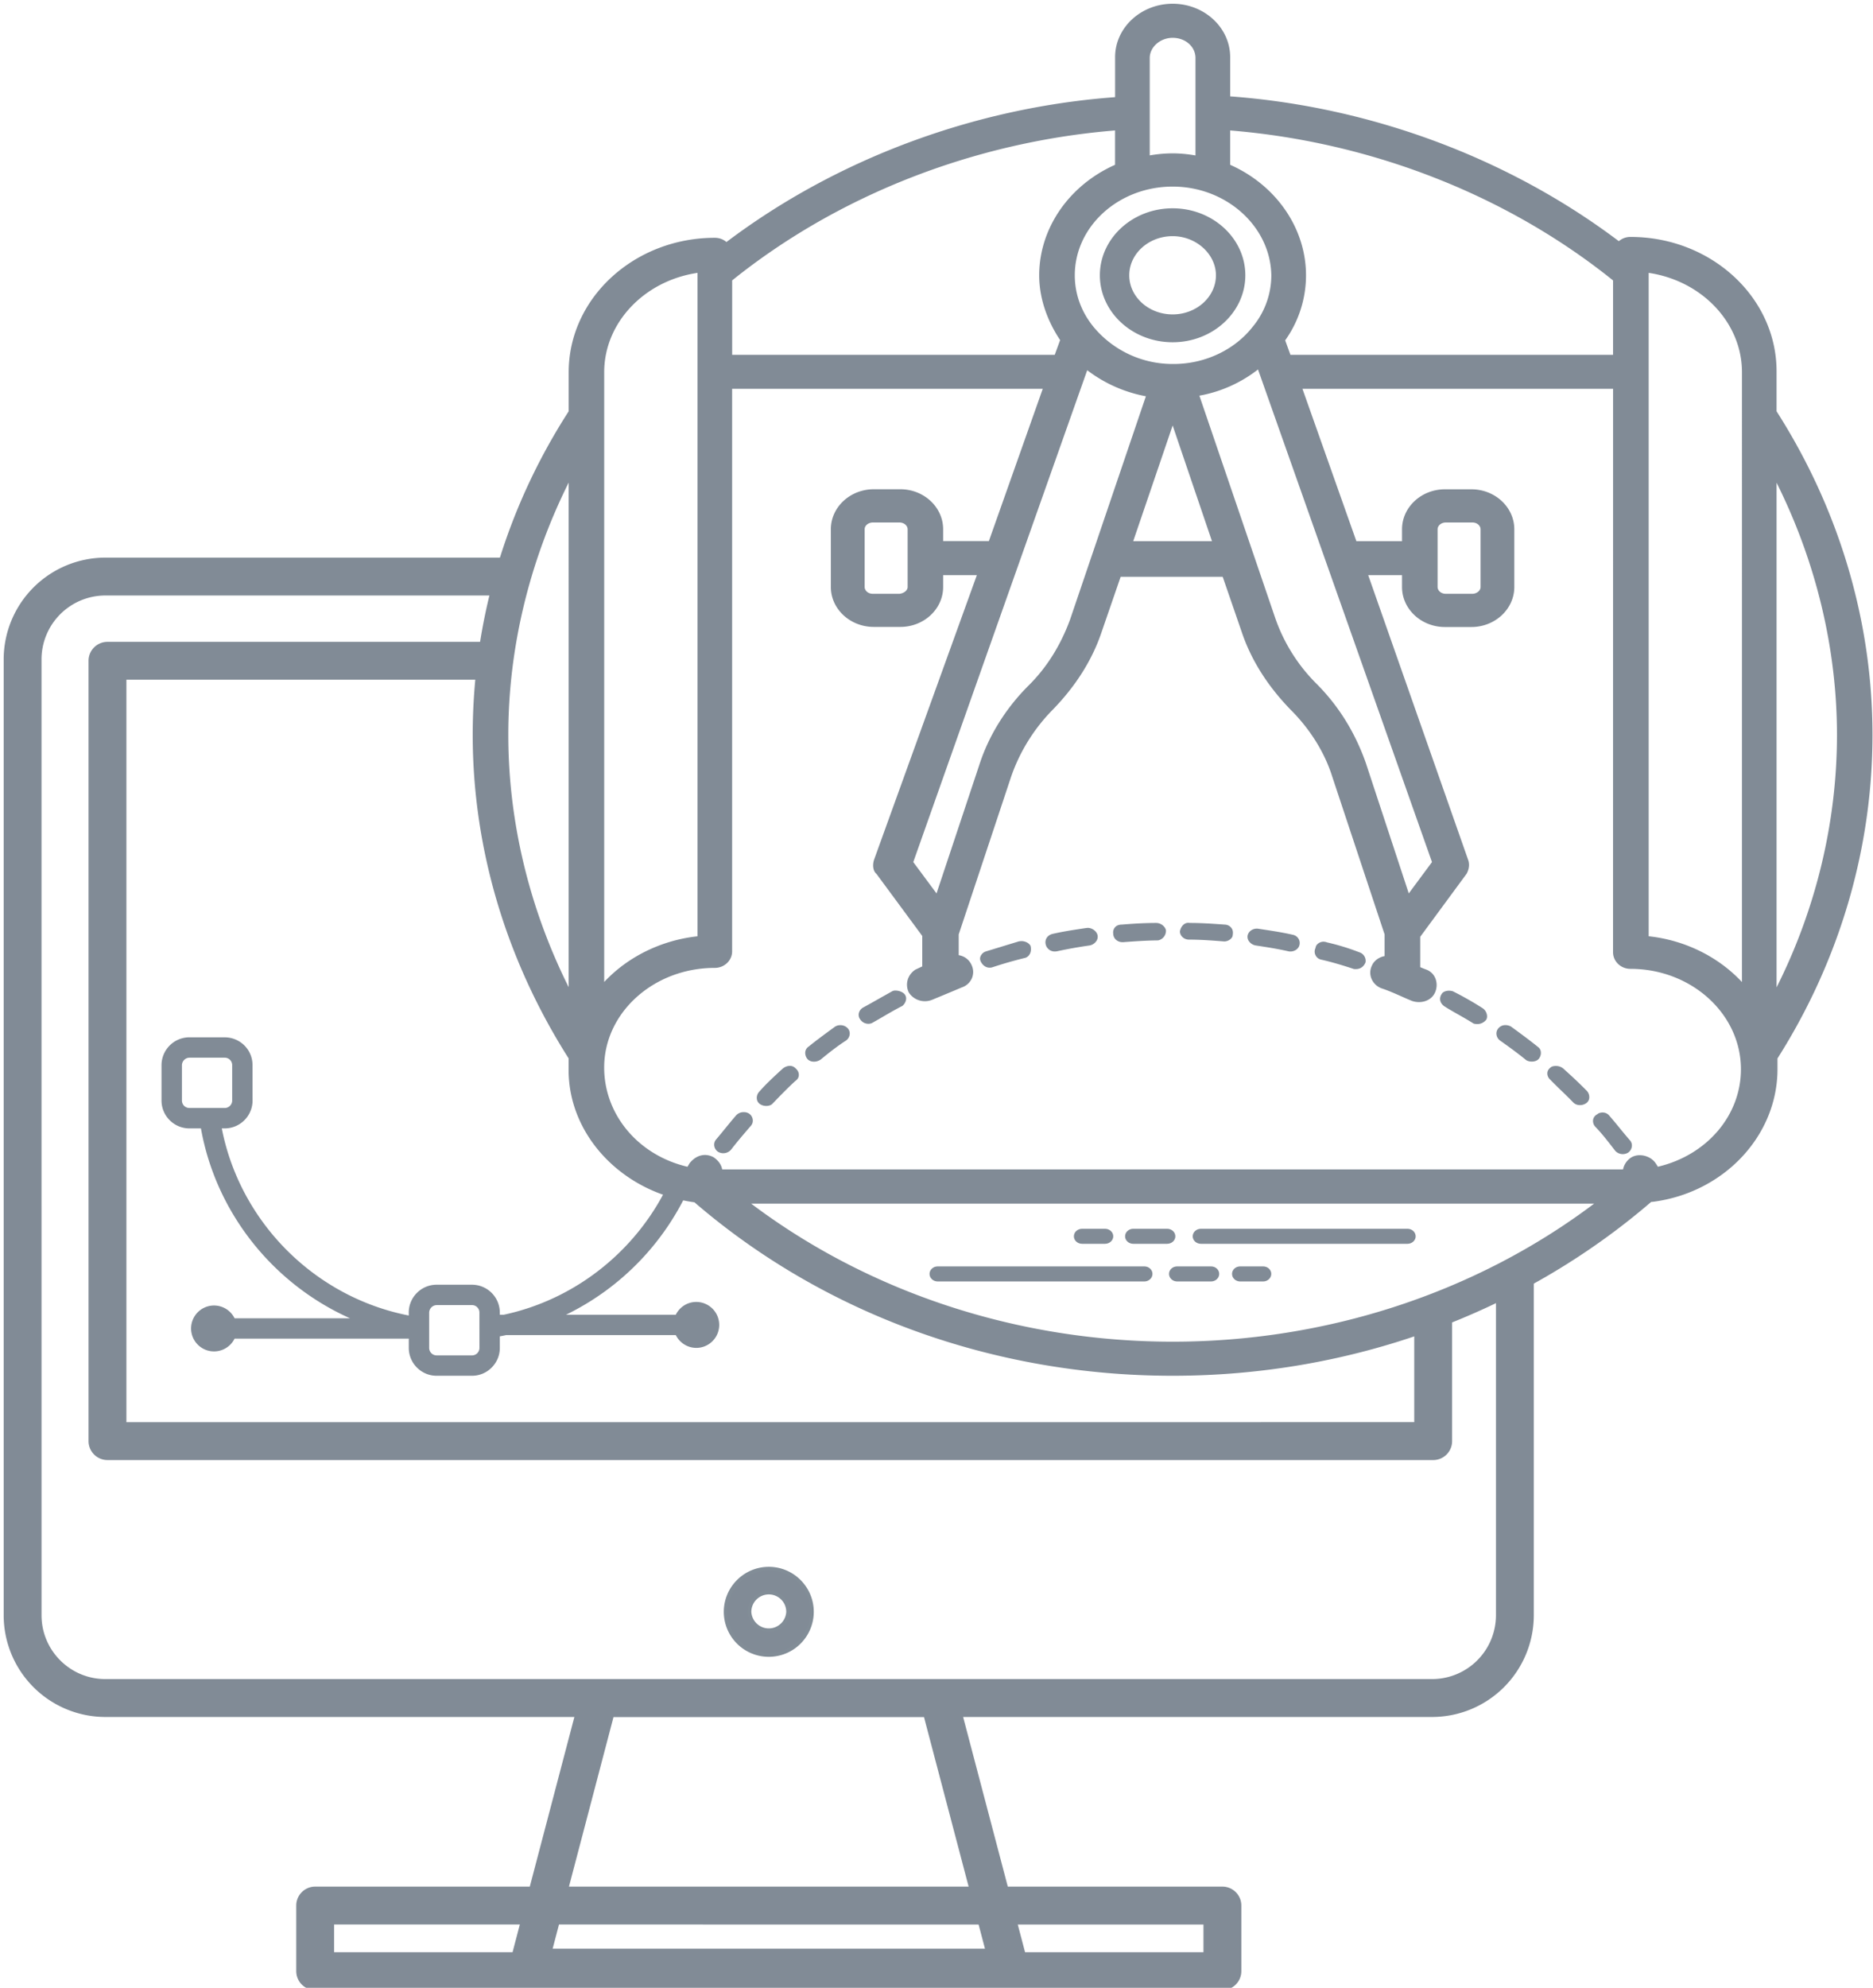
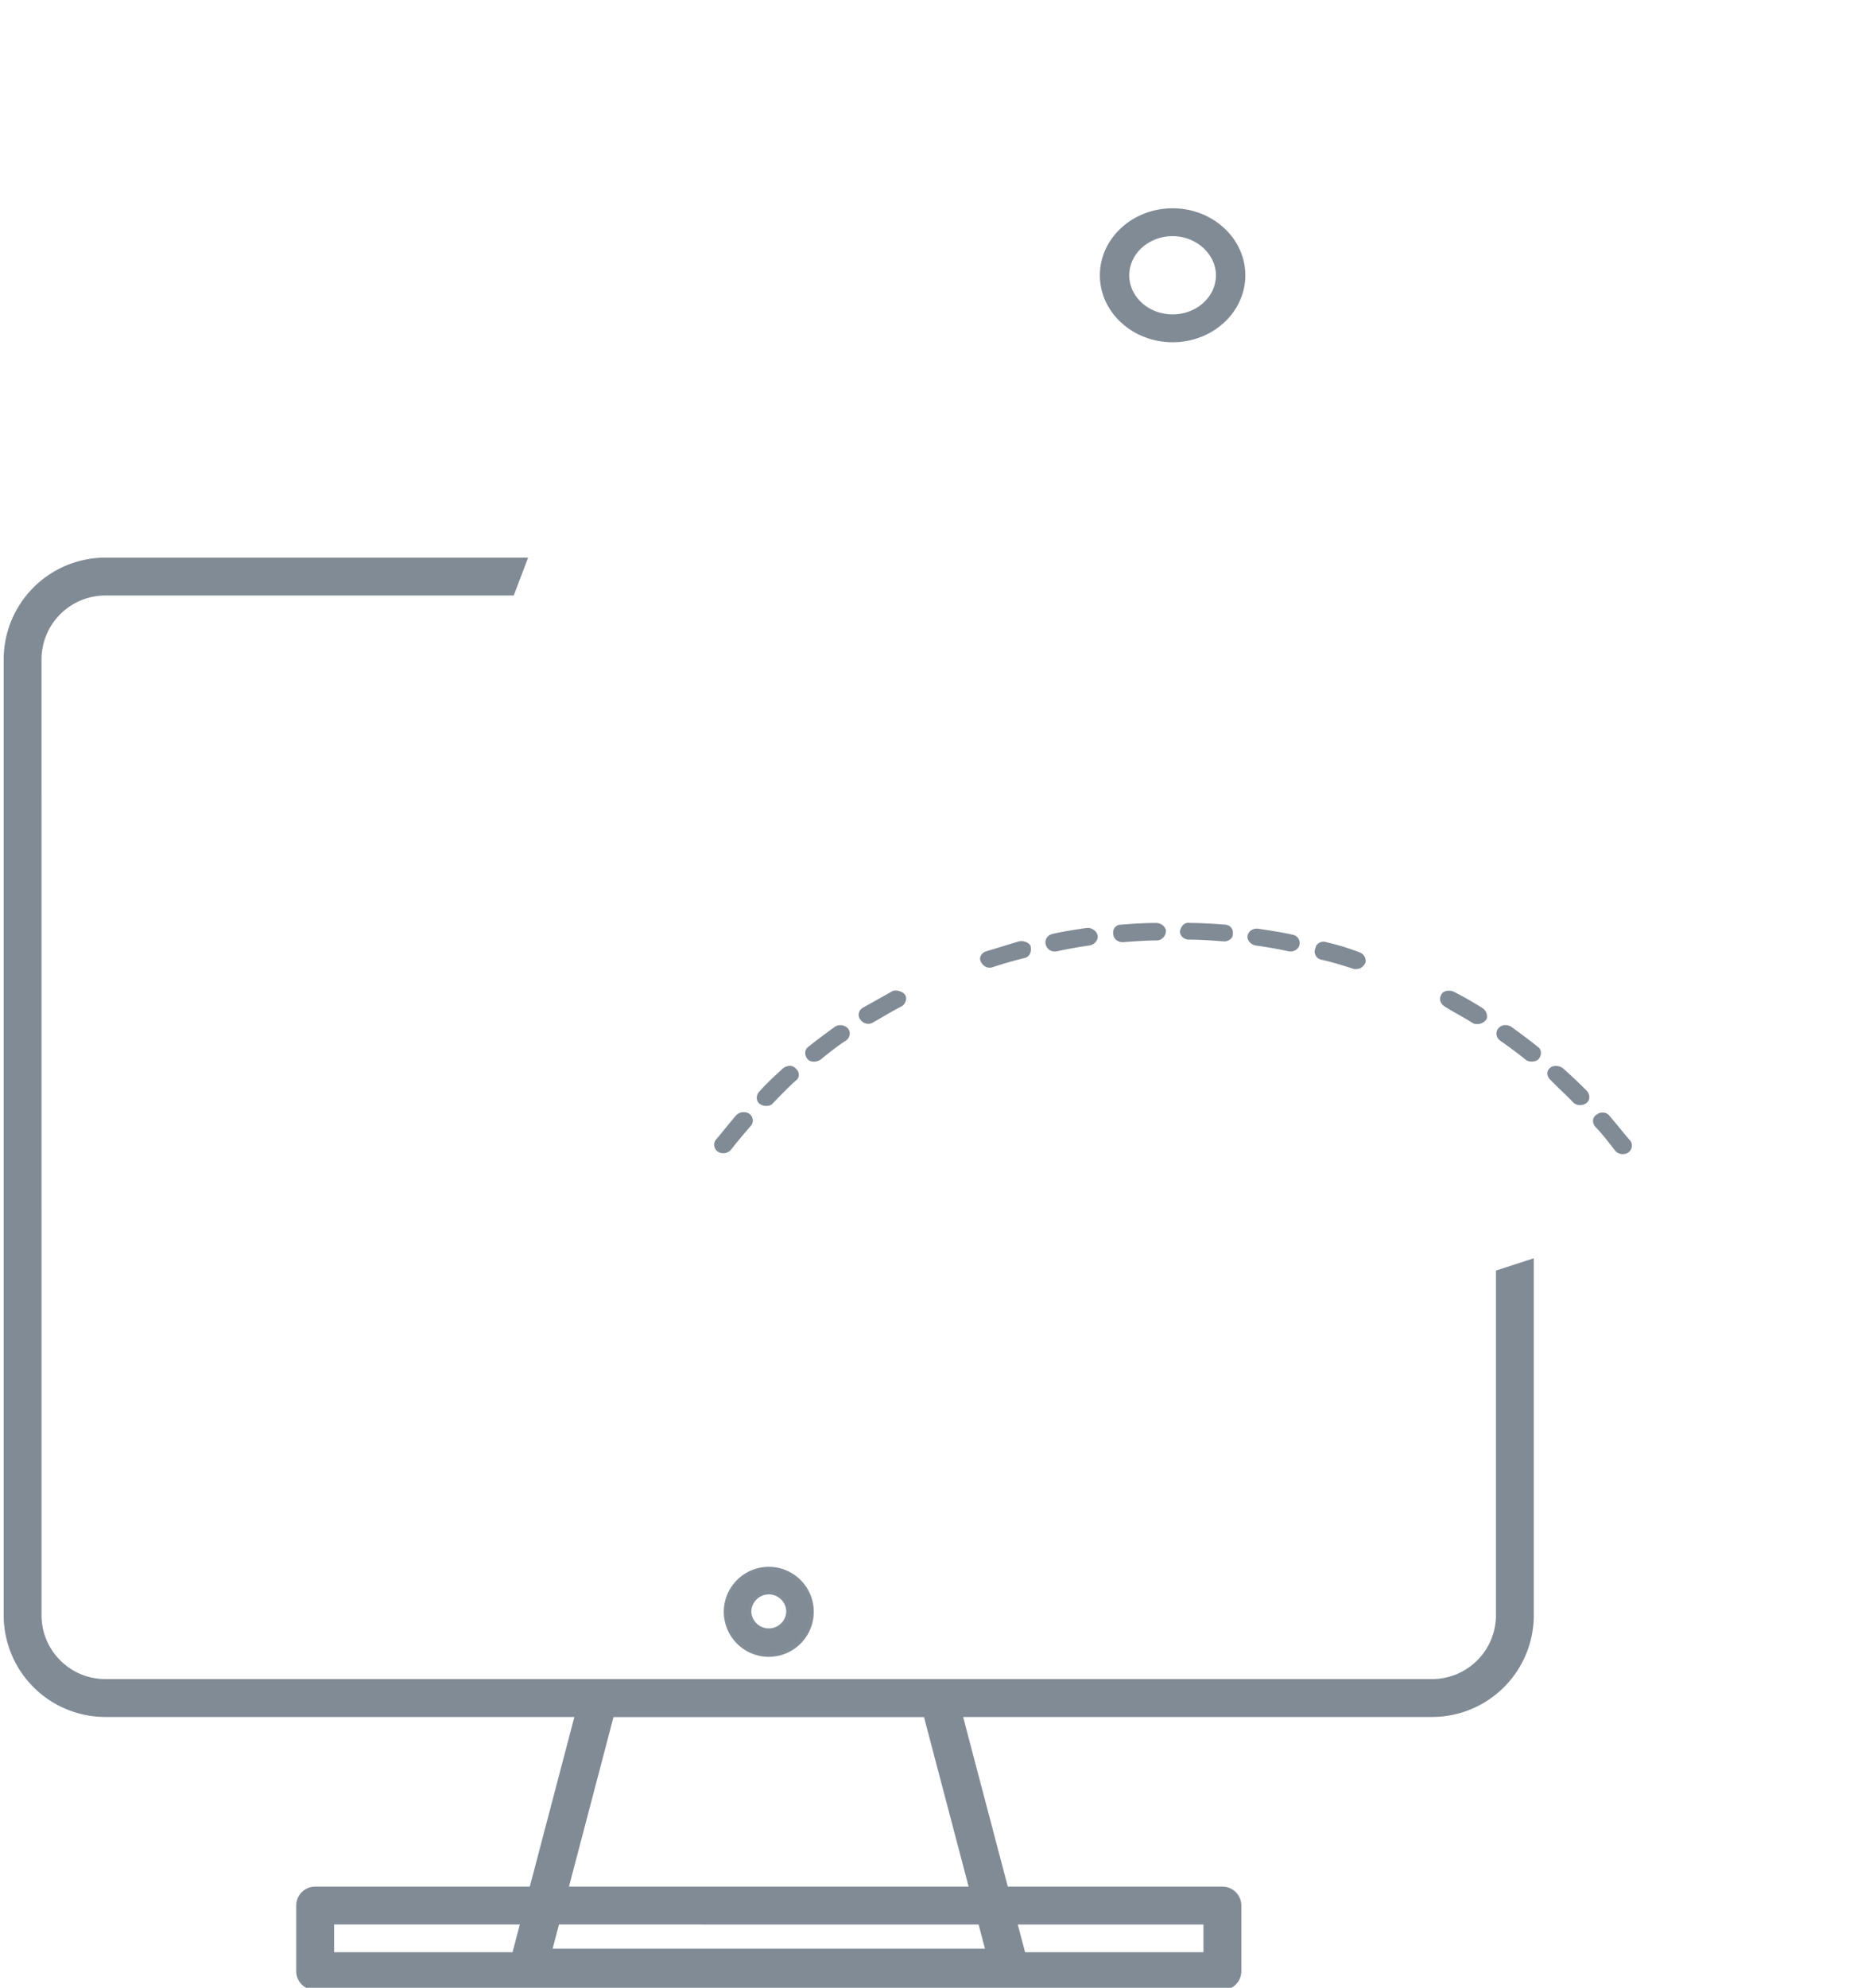
<svg xmlns="http://www.w3.org/2000/svg" width="90.625" height="96.125">
-   <path fill="#818B96" d="M69.345 70.605H5.2a.917.917 0 01-.916-.916V31.953c0-.504.411-.915.916-.915h18.152c.505 0 .916.411.916.915a.917.917 0 01-.916.916H6.116v35.905l62.312-.002v-5.356l1.832-.896v7.171c0 .504-.41.914-.915.914z" />
-   <path fill="#818B96" d="M32.44 57.045c-1.479 3.284-4.471 5.764-8.062 6.532h-.195v-.104c0-.743-.604-1.347-1.348-1.347h-1.709c-.359 0-.697.139-.952.394a1.341 1.341 0 00-.396.953v.142c-4.543-.889-8.158-4.5-9.047-9.049h.141c.359 0 .698-.141.953-.395.254-.254.395-.594.395-.953l-.002-1.709a1.334 1.334 0 00-.393-.953 1.35 1.35 0 00-.953-.393l-1.709-.001a1.35 1.35 0 00-1.348 1.347v1.709c0 .359.141.699.395.953s.593.395.953.395h.559c.732 4.102 3.506 7.527 7.215 9.184h-5.586a1.11 1.11 0 00-.992-.619 1.11 1.11 0 10.991 1.603h8.429v.445c0 .745.604 1.35 1.348 1.35h1.709c.361 0 .699-.141.953-.396s.395-.593.395-.951v-.559c.104-.019.207-.04.309-.062h8.205c.182.365.555.617.99.62a1.111 1.111 0 000-2.222c-.436 0-.809.253-.99.618h-5.311a12.593 12.593 0 006.023-6.272l-.97-.26zm-21.311-3.572a.364.364 0 01-.256.108l-1.709-.002a.36.36 0 01-.256-.104.363.363 0 01-.105-.256v-1.711a.37.37 0 01.361-.361h1.709a.359.359 0 01.361.361v1.711a.36.36 0 01-.105.254zm11.707 9.638a.36.36 0 01.361.361v.681c-.002.016 0 .035 0 .052l.001.977a.37.37 0 01-.106.257.363.363 0 01-.256.105h-1.709a.363.363 0 01-.362-.362v-1.709a.371.371 0 01.362-.361h1.709v-.001z" />
  <path fill="#818B96" d="M59.146 96.237H15.249a.917.917 0 01-.915-.917v-3.172c0-.505.411-.916.915-.916h10.385l2.157-8.203H5.095a4.923 4.923 0 01-4.917-4.917V31.889a4.926 4.926 0 014.917-4.924h20.458l-.695 1.832H5.095a3.092 3.092 0 00-3.086 3.092l.001 46.223c0 1.7 1.384 3.084 3.085 3.084h64.199a3.09 3.09 0 003.088-3.084V61.441l1.831-.595v17.266a4.924 4.924 0 01-4.919 4.917H46.601l2.161 8.203h10.384c.505 0 .916.411.916.916v3.172a.918.918 0 01-.916.917zm-9.549-1.833h8.633v-1.338h-8.985l.352 1.338zm-33.432 0H24.8l.352-1.34h-8.987v1.34zm10.575-.172h20.917l-.307-1.166-20.303-.002-.307 1.168zm.789-3h19.338l-2.159-8.197H29.684l-2.155 8.197z" />
  <path fill="#818B96" stroke="#828D97" stroke-width=".176" stroke-miterlimit="10" d="M35.109 77.943c0-1.15.938-2.087 2.091-2.087 1.149 0 2.086.937 2.086 2.087a2.088 2.088 0 01-4.177 0zm1.156 0a.934.934 0 001.866 0 .931.931 0 00-.93-.929.934.934 0 00-.936.929z" />
-   <path fill="#818B96" d="M57.709 59.787c0-.205.179-.367.398-.367h9.994c.217 0 .396.162.396.367 0 .199-.18.361-.396.361h-9.994c-.219 0-.398-.162-.398-.361zM54.437 59.787c0-.205.178-.367.396-.367h1.636c.223 0 .4.162.4.367 0 .199-.178.361-.4.361h-1.636c-.219 0-.396-.162-.396-.361zM53.465 60.148h-1.104c-.225 0-.401-.162-.401-.363 0-.203.177-.365.401-.365h1.104c.219 0 .4.162.4.365 0 .201-.181.363-.4.363zM45.371 61.24h9.996c.219 0 .396.161.396.363 0 .201-.178.366-.396.366h-9.996c-.219 0-.396-.165-.396-.366.002-.202.177-.363.396-.363zM56.959 61.24h1.634c.222 0 .399.161.399.363 0 .201-.178.366-.399.366h-1.634c-.221 0-.396-.165-.396-.366-.001-.202.175-.363.396-.363zM60.008 61.24h1.107c.219 0 .396.161.396.363 0 .201-.178.366-.396.366h-1.107c-.221 0-.396-.165-.396-.366-.001-.202.175-.363.396-.363z" />
-   <path fill="#818B96" d="M56.738 66.529c-8.642 0-16.856-2.979-23.136-8.388-3.475-.472-6.09-3.215-6.09-6.397l.002-.561C24.477 46.409 22.872 41 22.872 35.539c0-5.527 1.605-10.937 4.644-15.65v-1.891c0-3.583 3.173-6.499 7.073-6.499.209 0 .407.073.56.205 5.328-4.02 11.995-6.504 18.805-7.006V2.764c0-1.424 1.25-2.583 2.786-2.583 1.534 0 2.782 1.159 2.782 2.583V4.66c6.81.502 13.478 2.985 18.805 7.003a.855.855 0 01.562-.206c3.898 0 7.07 2.916 7.07 6.5v1.933c3.035 4.751 4.641 10.161 4.641 15.646 0 5.498-1.59 10.908-4.597 15.648v.518c0 3.225-2.599 5.983-6.045 6.417l-.065.002c-6.301 5.422-14.522 8.408-23.155 8.408zm-20.392-8.323c5.718 4.308 12.941 6.675 20.393 6.675s14.675-2.367 20.392-6.675H36.346zm-1.402-1.653H78.53a.905.905 0 01.37-.563c.35-.236.897-.127 1.167.206.05.065.098.138.149.225 2.372-.558 4.019-2.482 4.019-4.715 0-2.677-2.399-4.855-5.35-4.855-.462 0-.838-.361-.838-.805l.002-27.244h-15.03l2.609 7.368h2.209v-.574c0-1.066.931-1.934 2.075-1.934h1.282c1.145 0 2.076.868 2.076 1.934v2.791c0 1.066-.932 1.934-2.076 1.934h-1.282c-1.145 0-2.075-.868-2.075-1.934v-.573h-1.636l4.833 13.761c.045.114.099.36-.068.672l-2.248 3.054v1.468c.087.039.18.077.285.115.203.074.36.222.443.417a.877.877 0 01-.014.697c-.128.285-.426.461-.777.461-.119 0-.237-.021-.351-.062a20.093 20.093 0 01-.493-.213c-.314-.139-.64-.284-.956-.388a.835.835 0 01-.502-.484.762.762 0 01.031-.626c.098-.227.339-.403.61-.452v-1.048l-2.54-7.651c-.369-1.161-1.065-2.275-2.017-3.225-1.12-1.155-1.914-2.421-2.362-3.766l-.914-2.65h-4.939l-.916 2.655c-.448 1.344-1.241 2.608-2.356 3.757a8.647 8.647 0 00-2.021 3.235l-2.542 7.645v1.004c.288.047.52.228.631.495a.776.776 0 01.006.623.811.811 0 01-.487.441c-.465.197-.95.399-1.439.6a.93.93 0 01-1.082-.292l-.051-.078c-.182-.403-.044-.843.324-1.089l.334-.156V45.26l-2.213-2.998c-.166-.132-.216-.44-.099-.741l4.954-13.708h-1.631v.573c0 1.064-.929 1.93-2.071 1.93h-1.285c-1.145 0-2.077-.866-2.077-1.93v-2.793c0-1.066.932-1.934 2.077-1.934h1.285c1.142 0 2.071.868 2.071 1.934v.572h2.213l2.607-7.364h-15.03v27.203c0 .442-.376.801-.838.801-2.952 0-5.353 2.161-5.353 4.816 0 2.283 1.651 4.244 4.03 4.801.038-.061.067-.108.096-.161.32-.415.776-.513 1.169-.298.234.158.376.365.416.59zm51.015-33.212v24.408c1.914-3.805 2.923-8.013 2.923-12.209 0-4.162-1.009-8.366-2.923-12.199zm-58.444-.003c-1.913 3.831-2.921 8.036-2.921 12.199 0 4.167 1.008 8.372 2.921 12.2V23.338zm52.256 21.937c1.746.188 3.364.984 4.514 2.215V17.998c0-2.381-1.929-4.419-4.514-4.803v32.08zM33.75 13.195c-2.586.383-4.516 2.421-4.516 4.803v29.488c1.148-1.224 2.767-2.019 4.516-2.209V13.195zm24.282 5.939l3.675 10.768a8.327 8.327 0 001.972 3.143c1.069 1.062 1.878 2.355 2.404 3.843l2.081 6.315 1.123-1.515-8.418-23.822a6.472 6.472 0 01-2.837 1.268zM44.189 41.688l1.125 1.516 2.074-6.228c.456-1.413 1.288-2.746 2.407-3.853.856-.853 1.521-1.914 1.977-3.153l3.672-10.807a6.706 6.706 0 01-2.839-1.26l-8.416 23.785zm25.769-16.422c-.248.001-.4.171-.4.328v2.793c0 .158.152.328.399.328h1.283c.188 0 .397-.135.397-.328v-2.793c0-.158-.151-.328-.397-.328h-1.282zm-27.724 0c-.219 0-.398.147-.398.328v2.793c0 .158.152.328.398.328h1.281c.219-.02.401-.164.401-.328v-2.793c0-.158-.153-.328-.401-.328h-1.281zm12.597.903h3.81l-1.902-5.594-1.908 5.594zm1.907-17.146c-2.61 0-4.734 1.924-4.734 4.29 0 .91.316 1.777.917 2.507a4.967 4.967 0 003.696 1.78h.297c1.451-.036 2.827-.699 3.678-1.773a3.914 3.914 0 00.921-2.514c-.039-2.365-2.182-4.29-4.775-4.29zm5.699 8.134h15.611v-3.596c-5.129-4.124-11.7-6.696-18.527-7.253v1.661c2.232.989 3.67 3.076 3.67 5.344a5.407 5.407 0 01-1.008 3.145l.254.699zm-27.011 0h15.608l.26-.711c-.662-.996-1.012-2.077-1.012-3.133 0-2.265 1.438-4.352 3.67-5.343V6.308c-6.824.557-13.395 3.128-18.526 7.251v3.598zm21.312-9.741c.35 0 .722.034 1.105.101V2.804c0-.547-.485-.975-1.105-.975-.601 0-1.108.447-1.108.975v4.711a6.585 6.585 0 011.108-.099z" />
  <path fill="#818B96" d="M56.738 16.551c-1.941 0-3.521-1.453-3.521-3.238 0-1.786 1.579-3.24 3.521-3.24 1.939 0 3.517 1.454 3.517 3.24 0 1.785-1.577 3.238-3.517 3.238zm0-5.131c-1.157 0-2.099.849-2.099 1.893 0 1.043.941 1.891 2.099 1.891 1.155 0 2.095-.848 2.095-1.891 0-1.027-.959-1.893-2.095-1.893zM60.812 44.906c-.214 0-.401.137-.445.326a.361.361 0 00.06.279.504.504 0 00.335.21c.512.078 1.047.16 1.599.286a.5.5 0 00.075.005c.213 0 .402-.136.439-.317a.393.393 0 00-.055-.313.413.413 0 00-.269-.179c-.462-.106-.95-.182-1.381-.248l-.264-.04a.56.56 0 00-.094-.009zM43.33 47.901a.31.31 0 00-.163.035l-.638.358c-.254.145-.513.291-.759.424a.426.426 0 00-.217.282c-.02.1.004.213.059.281a.472.472 0 00.397.227.396.396 0 00.22-.058c.193-.108.362-.206.534-.307.297-.173.572-.332.891-.495a.486.486 0 00.185-.307.33.33 0 00-.069-.263c-.089-.104-.267-.177-.44-.177zM40.659 49.575a.467.467 0 00-.265.078l-.093.068c-.411.301-.818.599-1.166.883a.369.369 0 00-.171.258.463.463 0 00.103.348c.132.154.417.182.64.028.425-.347.796-.642 1.228-.92a.424.424 0 00.175-.284.374.374 0 00-.081-.296.478.478 0 00-.37-.163zM35.99 53.78a.49.49 0 00-.371.154c-.166.191-.321.381-.472.565l-.06.073c-.15.186-.297.365-.449.542a.387.387 0 00-.078.298.42.42 0 00.179.284.498.498 0 00.632-.099c.316-.409.64-.786.971-1.168a.377.377 0 00.079-.293.412.412 0 00-.174-.283.462.462 0 00-.257-.073zM38.215 51.542a.563.563 0 00-.371.159c-.36.328-.77.703-1.125 1.11a.434.434 0 00-.099.334.35.35 0 00.153.247c.195.132.5.111.614-.031l.072-.075c.333-.343.666-.685 1.012-1.003.119-.084.172-.174.18-.278a.381.381 0 00-.114-.299c-.1-.116-.204-.164-.322-.164zM72.841 49.572a.44.44 0 00-.349.162.38.38 0 00-.084.296.422.422 0 00.176.291c.408.289.843.603 1.259.943.155.104.475.103.606-.058a.44.44 0 00.104-.343.327.327 0 00-.132-.229c-.417-.339-.872-.671-1.272-.963l-.055-.038a.576.576 0 00-.253-.061zM70.108 47.908c-.159 0-.3.063-.352.158-.143.218-.083.452.137.601.212.136.439.265.668.394.236.134.472.268.737.435.03.011.104.025.18.025a.543.543 0 00.44-.221c.081-.158.013-.415-.181-.546a15.825 15.825 0 00-1.438-.817.604.604 0 00-.191-.029zM49.421 45.51a.656.656 0 00-.143.018l-1.586.484a.417.417 0 00-.25.236.293.293 0 00.004.23c.09.203.256.317.437.317a.411.411 0 00.14-.022 20.29 20.29 0 011.594-.456c.205-.076.31-.299.246-.573-.062-.128-.237-.234-.442-.234zM65.521 46.86c.013 0 .047.003.081.003.218 0 .38-.113.47-.326a.435.435 0 00-.296-.485 11.122 11.122 0 00-1.567-.48.494.494 0 00-.169-.034c-.201 0-.362.142-.382.269l-.018.062a.384.384 0 00.018.335.385.385 0 00.265.201c.475.108.978.253 1.593.457.001-.002.003-.002.005-.002zM75.273 51.548c-.132 0-.209.038-.23.059-.113.081-.168.175-.175.276a.401.401 0 00.133.32c.182.187.363.363.545.539.194.188.389.377.557.55.156.184.446.191.64.059a.346.346 0 00.152-.243.45.45 0 00-.115-.356 22.767 22.767 0 00-1.014-.964l-.124-.113a.55.55 0 00-.369-.127zM52.54 44.879c-.531.079-1.081.161-1.603.28-.233.053-.374.235-.351.454a.444.444 0 00.457.398.574.574 0 00.104-.01 22.05 22.05 0 011.581-.282.503.503 0 00.319-.212.367.367 0 00.058-.284c-.044-.192-.258-.353-.476-.353l-.089.009zM55.941 44.632c-.606 0-1.205.042-1.659.079-.15.001-.262.048-.334.133a.384.384 0 00-.085.305c.005.242.209.411.442.411l.033.001.011-.001c.495-.036 1.096-.08 1.685-.085a.473.473 0 00.38-.494c-.043-.183-.244-.349-.473-.349zM77.54 53.798a.425.425 0 00-.21.05l-.055.041a.362.362 0 00-.192.254.41.41 0 00.106.344c.335.346.64.743.963 1.163a.497.497 0 00.63.085.428.428 0 00.174-.29.373.373 0 00-.088-.298c-.176-.201-.343-.405-.511-.61a27.894 27.894 0 00-.497-.594.406.406 0 00-.32-.145zM57.495 44.625c-.191 0-.354.16-.405.416.005.209.188.397.441.397.548 0 1.06.039 1.512.073l.2.015a.47.47 0 00.32-.138c.052-.053.082-.115.081-.163.028-.163.001-.271-.068-.358a.408.408 0 00-.297-.154c-.572-.041-1.116-.08-1.688-.081l-.096-.007z" />
</svg>